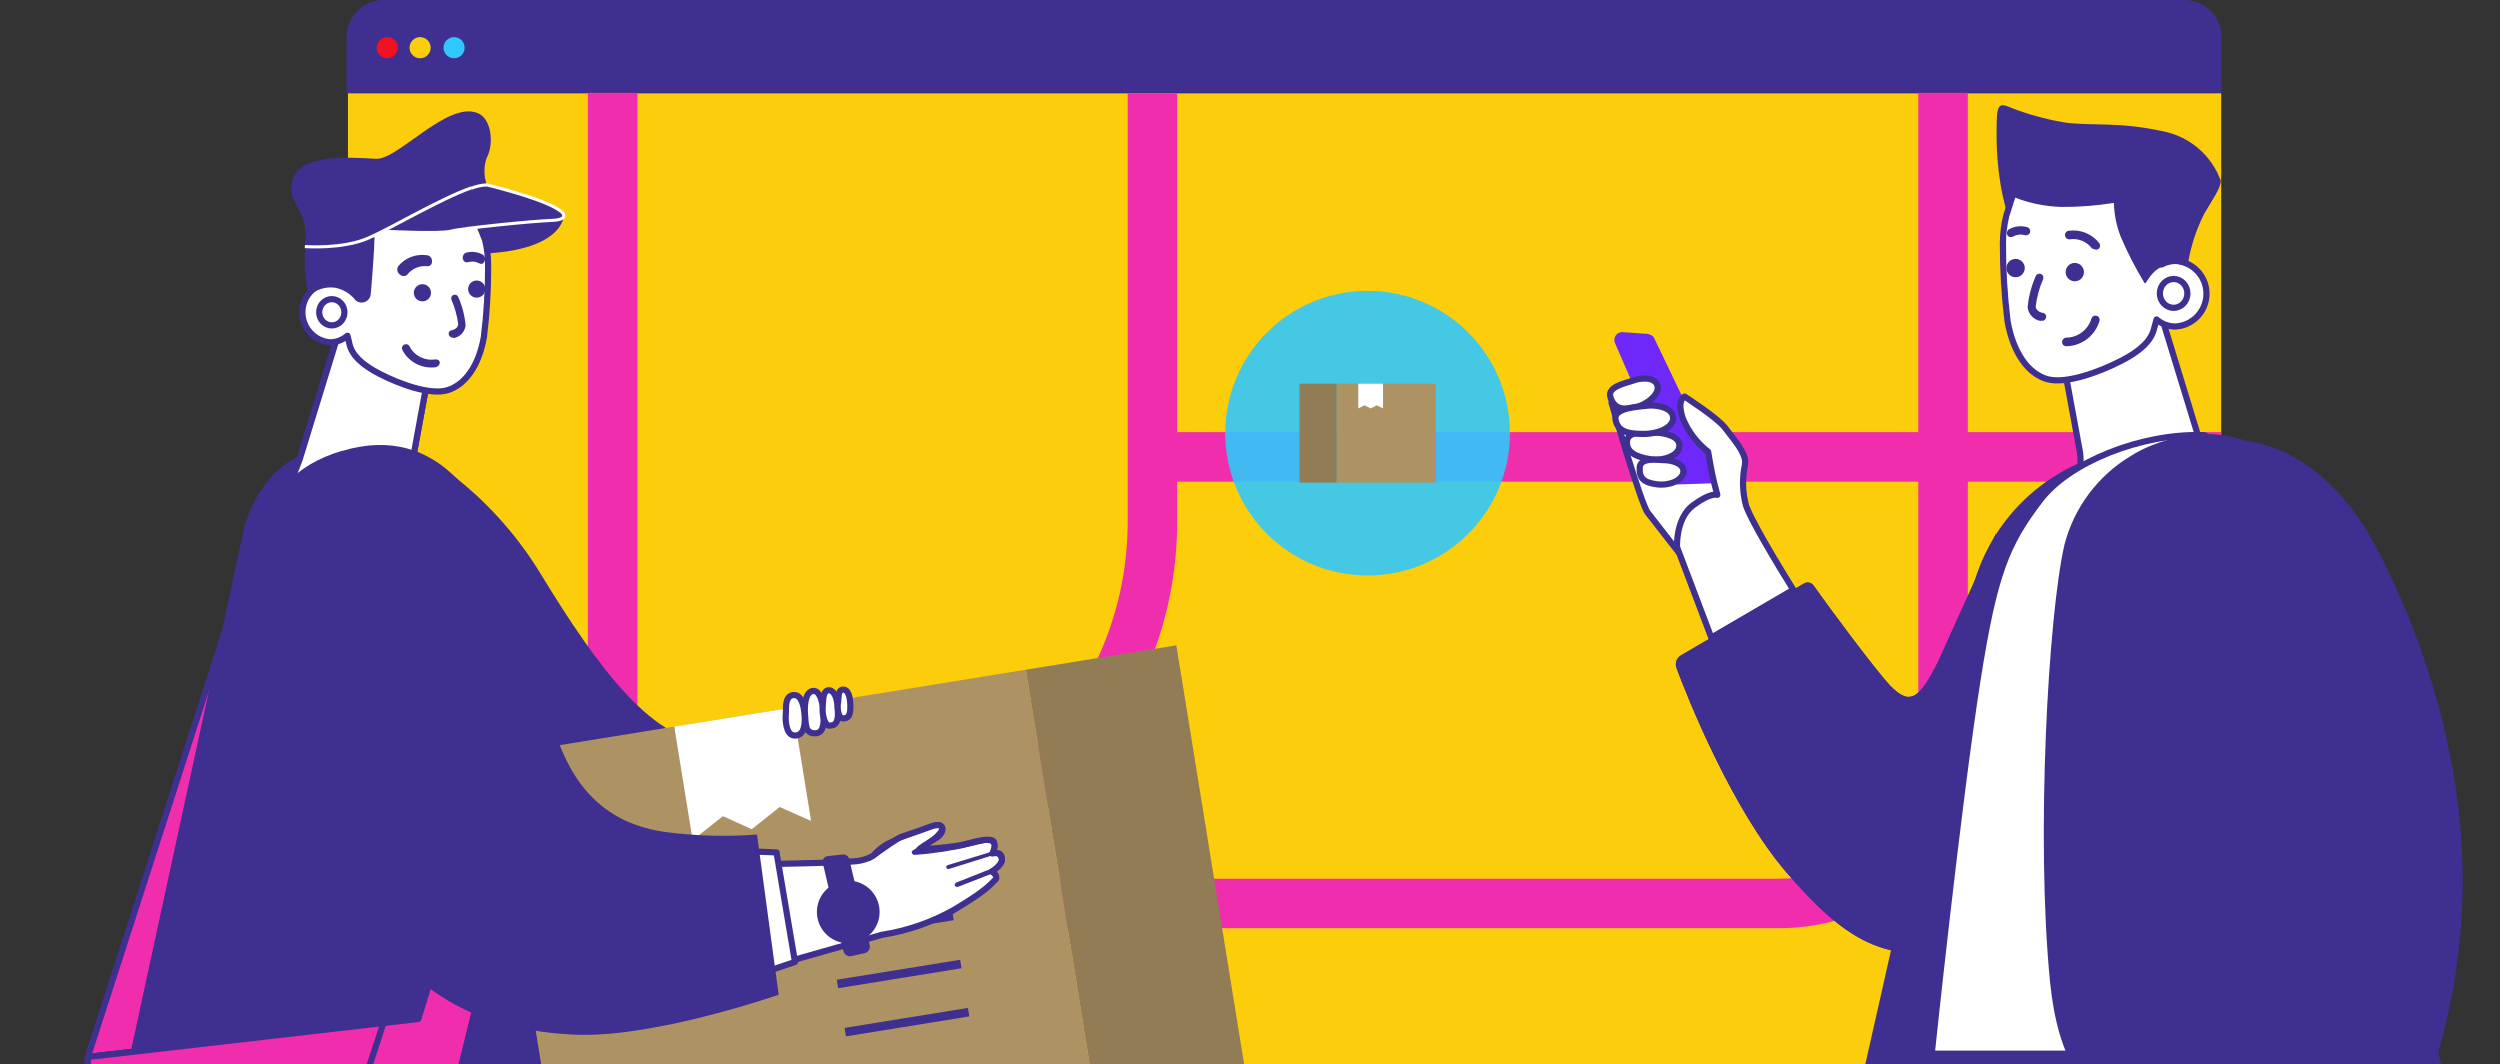
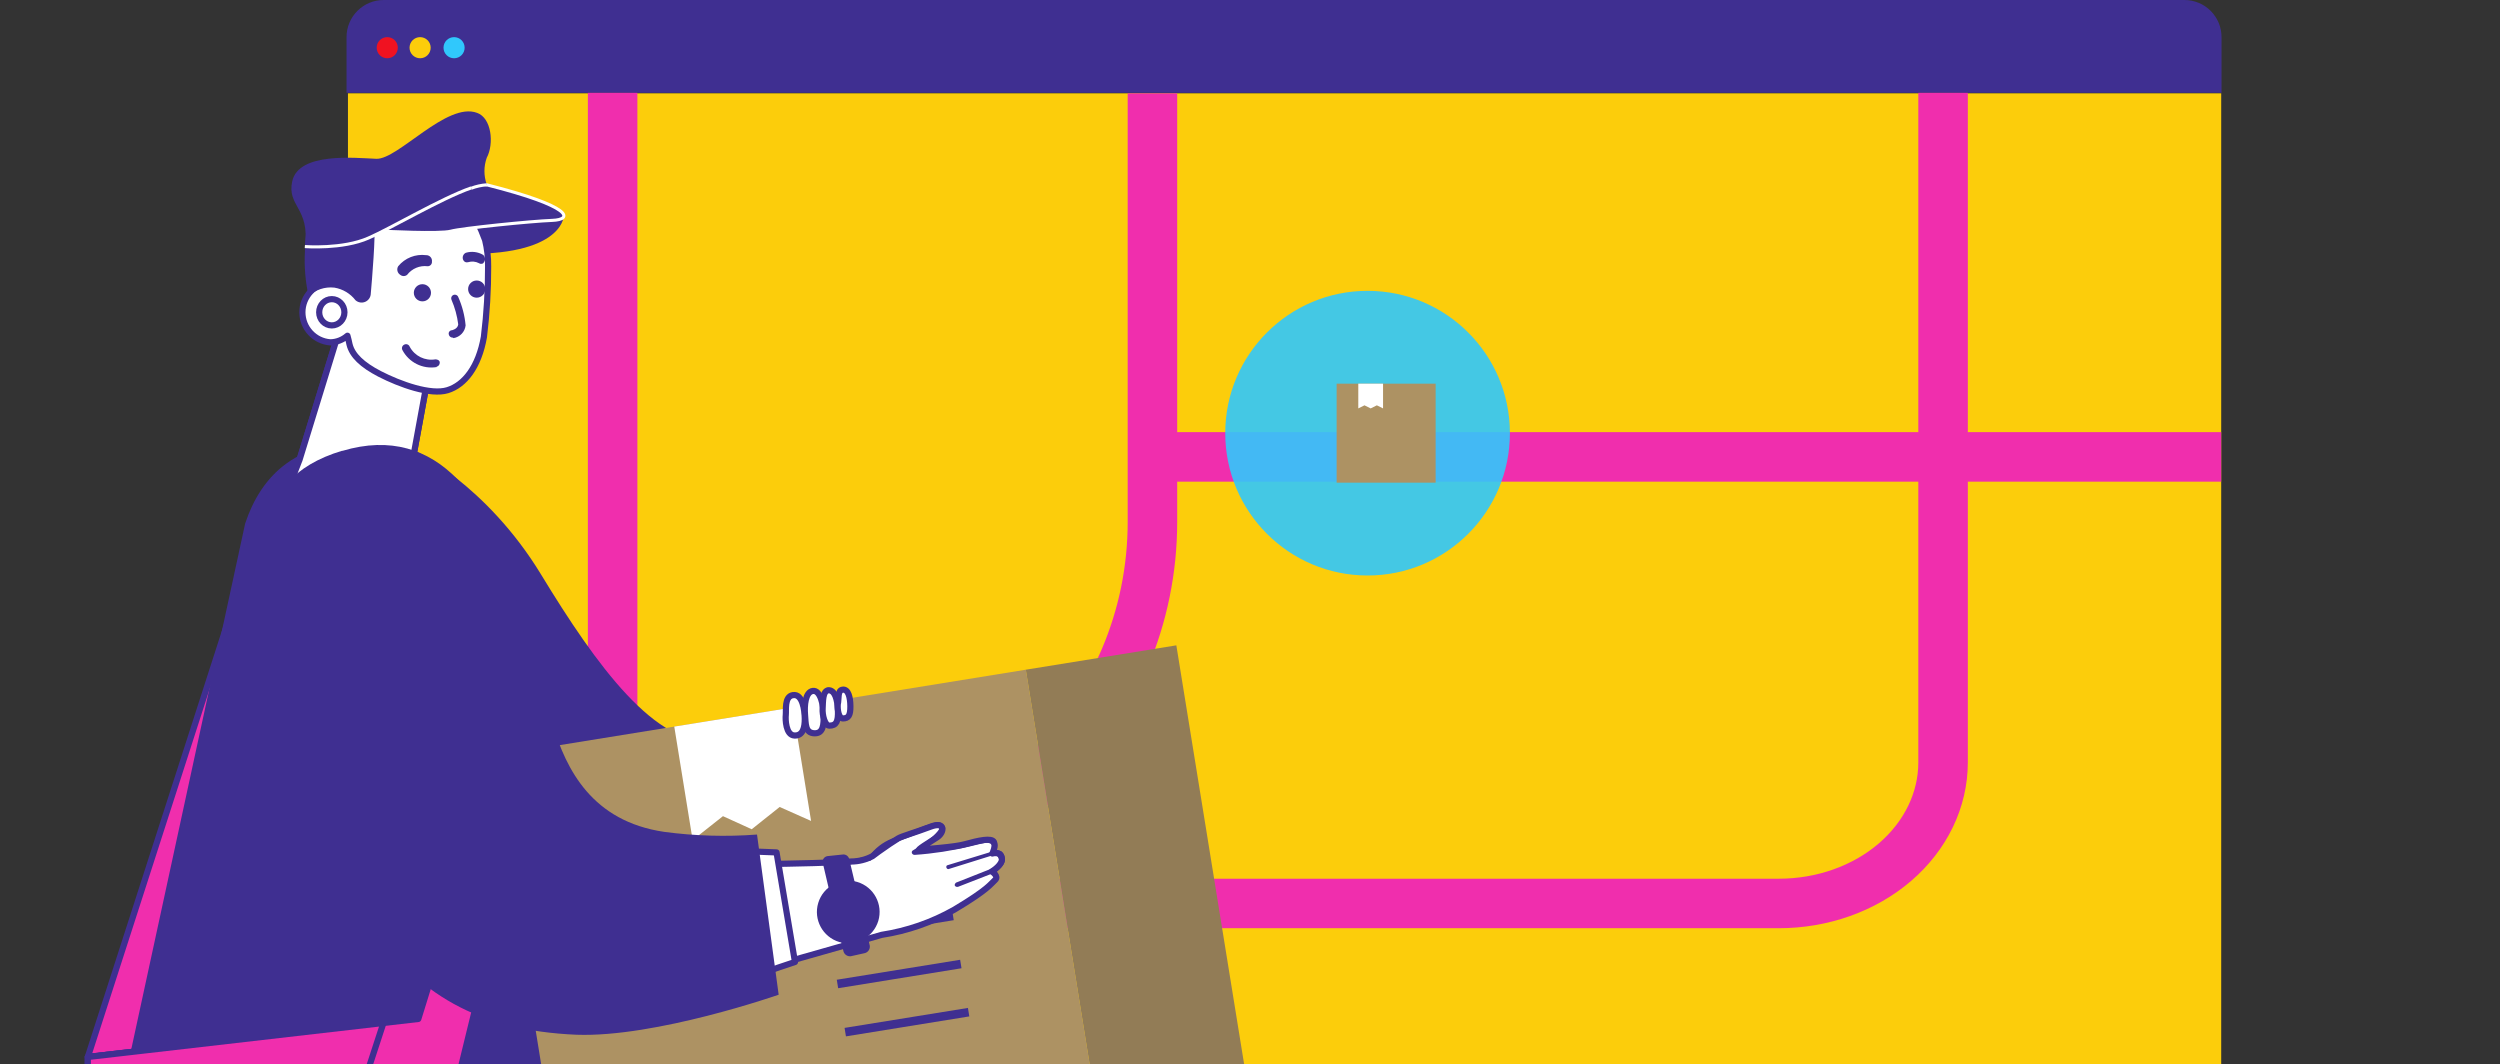
<svg xmlns="http://www.w3.org/2000/svg" width="404" height="172" viewBox="0 0 404 172" fill="none">
  <rect x="0" y="0" width="404" height="172" fill="#333333" stroke="none" />
  <g clip-path="url(#clip0_123_444)">
    <path d="M359 0H56V15H359V0Z" fill="#3F2F91" />
    <path d="M358.947 15.085H56.23V201H358.947V15.085Z" fill="#FCCD0B" />
    <path d="M314 15V123.209C314 129.255 311.203 135.054 306.225 139.328C301.246 143.603 294.494 146.003 287.455 146H125.545C118.506 146.003 111.754 143.603 106.775 139.328C101.797 135.054 99 129.255 99 123.209V15" stroke="#F02EAD" stroke-width="8" />
    <path d="M56.23 140.85H129.701C160.924 140.85 186.235 115.539 186.235 84.316V15.085" stroke="#F02EAD" stroke-width="8" />
    <path d="M358.946 73.834H186.27" stroke="#F02EAD" stroke-width="8" />
    <path d="M62.578 9.416C63.522 9.416 64.286 8.651 64.286 7.708C64.286 6.765 63.522 6 62.578 6C61.635 6 60.871 6.765 60.871 7.708C60.871 8.651 61.635 9.416 62.578 9.416Z" fill="#F01221" />
    <path d="M67.89 9.416C68.833 9.416 69.598 8.651 69.598 7.708C69.598 6.765 68.833 6 67.89 6C66.947 6 66.182 6.765 66.182 7.708C66.182 8.651 66.947 9.416 67.89 9.416Z" fill="#FCCD0B" />
    <path d="M73.379 9.416C74.322 9.416 75.086 8.651 75.086 7.708C75.086 6.765 74.322 6 73.379 6C72.435 6 71.671 6.765 71.671 7.708C71.671 8.651 72.435 9.416 73.379 9.416Z" fill="#30C8FC" />
    <circle opacity="0.9" cx="221" cy="70" r="23" fill="#30C8FC" />
    <rect x="216" y="62" width="16" height="16" fill="#AD9263" />
-     <rect width="6" height="16" transform="matrix(-1 0 0 1 216 62)" fill="#927C56" />
    <path d="M219.5 62H223.5V66L222.5 65.5L221.5 66L220.5 65.5L219.5 66V62Z" fill="white" />
  </g>
  <g clip-path="url(#clip1_123_444)">
    <path d="M124.068 116.5L126.748 130.67C127.042 131.726 126.532 132.84 125.541 133.307C119.451 136.222 113.055 138.447 106.471 139.941C92.592 143.328 84.806 141.759 78.186 137.485C71.566 133.21 59.186 95.196 59.186 95.196L66.736 72.67C66.736 72.67 78.547 78.222 87.443 92.85C96.34 107.478 106.104 121.01 115.5 119.623C121.44 118.693 121.835 116.958 124 116.5C124.999 116.292 117.075 118.554 117.38 119.623L124.068 116.5Z" fill="#3F2F91" />
    <path d="M42.711 161.676L61.448 330.042C61.55 331.069 62.459 331.823 63.488 331.735L89.581 330.513C91.218 330.427 92.516 329.099 92.565 327.46L93.592 243.576C93.925 227.823 91.718 169.143 91.454 161.69L42.711 161.676Z" fill="#3F2F91" />
    <path d="M27.639 161.676C26.709 165.937 24.863 180.676 22.018 199.496L12.65 266.115L2.143 326.211C2.047 326.775 2.181 327.353 2.515 327.818C2.849 328.282 3.355 328.593 3.92 328.681L34.453 331.915C35.56 332.038 36.597 331.356 36.924 330.291L59.574 259.87C63.488 247.268 75.077 203.577 82.141 179.566C82.572 178.178 85.639 178.803 85.722 176.152C86.236 163.466 86.055 161.856 85.972 161.676H27.639Z" fill="#3F2F91" />
    <path d="M25.904 169.462L41.379 86.41L14.19 170.808L25.904 169.462Z" fill="#F02EAD" stroke="#3F2F91" stroke-linecap="round" stroke-linejoin="round" />
    <path d="M54.814 53.448L48.416 74.266L46.542 79.124C46.542 79.124 49.318 82.608 55.744 83.981C58.809 84.714 61.965 84.999 65.112 84.828C66.736 84.662 68.693 84.315 67.666 81.331C66.809 79.023 66.491 76.549 66.736 74.1L69.026 61.609L54.814 53.434V53.448Z" fill="white" stroke="#3F2F91" stroke-linecap="round" stroke-linejoin="round" />
    <path d="M18.951 179.996L39.616 84.606C42.087 77.125 47.944 70.394 61.004 71.754C74.064 73.114 74.619 83.926 75.896 93.96C77.173 103.995 75.896 121.052 75.48 126.243C75.063 131.434 73.092 158.511 71.816 166.27C70.539 174.028 69.04 181.162 52.829 184.063C36.618 186.963 18.104 187.657 18.951 179.996Z" fill="#3F2F91" />
    <path d="M14.19 170.808L67.596 164.66L76.479 135.958L84.626 109.658L81.628 143.287L64.598 212.889C64.598 212.889 47.944 227.074 14.162 218.83L14.19 170.808Z" fill="#F02EAD" stroke="#3F2F91" stroke-linecap="round" stroke-linejoin="round" />
    <path d="M61.962 165.312L51.871 196.193L14.19 199.968V170.808L61.962 165.312Z" fill="#F02EAD" stroke="#3F2F91" stroke-linecap="round" stroke-linejoin="round" />
    <path d="M54.813 53.448L48.415 74.266L46.542 79.124C46.542 79.124 49.318 82.607 55.743 83.981C58.809 84.714 61.965 84.999 65.112 84.828C66.736 84.662 68.692 84.314 67.665 81.331C66.809 79.022 66.491 76.549 66.736 74.1L69.026 61.608L54.813 53.434V53.448Z" fill="white" stroke="#3F2F91" stroke-linecap="round" stroke-linejoin="round" />
    <path d="M72.218 32.685L91.079 35.044C91.079 35.044 90.746 41.984 72.218 40.915" fill="#3F2F91" />
    <path d="M78.394 38.792C77.647 36.736 76.68 34.767 75.507 32.921L55.494 30.284L55.41 45.787V46.134C54.785 45.789 54.084 45.608 53.37 45.606C50.83 45.798 48.866 47.916 48.866 50.464C48.866 53.012 50.83 55.129 53.37 55.322C54.393 55.307 55.377 54.928 56.146 54.253C56.271 54.697 56.382 55.155 56.479 55.641C56.909 57.431 58.533 58.958 61.337 60.415C64.654 62.122 69.595 63.899 72.329 63.052C75.063 62.206 77.353 59.305 78.2 54.447C78.664 50.662 78.891 46.852 78.88 43.039C78.897 41.608 78.734 40.181 78.394 38.792Z" fill="white" stroke="#3F2F91" stroke-linecap="round" stroke-linejoin="round" />
    <path d="M53.62 52.587C52.493 52.587 51.58 51.637 51.58 50.464C51.58 49.291 52.493 48.34 53.62 48.34C54.747 48.34 55.66 49.291 55.66 50.464C55.66 51.637 54.747 52.587 53.62 52.587Z" fill="white" stroke="#3F2F91" stroke-linecap="round" stroke-linejoin="round" />
    <path d="M64.681 44.413C65.004 44.678 65.469 44.678 65.792 44.413C66.574 43.395 67.835 42.867 69.109 43.025C69.306 43.026 69.494 42.943 69.626 42.798C69.758 42.652 69.823 42.457 69.803 42.261C69.836 41.995 69.75 41.728 69.568 41.53C69.387 41.332 69.127 41.224 68.859 41.234C67.147 41.012 65.442 41.689 64.349 43.025C64.059 43.5 64.208 44.12 64.681 44.413ZM78.144 42.456C78.311 42.279 78.396 42.041 78.38 41.799C78.365 41.557 78.249 41.332 78.061 41.179C77.22 40.693 76.217 40.573 75.285 40.846C75.068 40.945 74.9 41.128 74.822 41.354C74.743 41.579 74.76 41.827 74.869 42.039C75.006 42.324 75.33 42.466 75.632 42.373C76.227 42.19 76.871 42.249 77.422 42.539C77.516 42.615 77.636 42.65 77.755 42.636C77.978 42.636 78.144 42.539 78.144 42.456Z" fill="#3F2F91" />
    <path d="M68.262 48.701C67.496 48.701 66.874 48.08 66.874 47.313C66.874 46.547 67.496 45.925 68.262 45.925C69.029 45.925 69.65 46.547 69.65 47.313C69.65 48.08 69.029 48.701 68.262 48.701Z" fill="#3F2F91" />
    <path d="M77.034 48.105C76.267 48.105 75.646 47.483 75.646 46.717C75.646 45.95 76.267 45.329 77.034 45.329C77.8 45.329 78.422 45.95 78.422 46.717C78.422 47.483 77.8 48.105 77.034 48.105Z" fill="#3F2F91" />
    <path d="M70.566 59.319C68.31 59.691 66.07 58.571 65.015 56.543C64.941 56.385 64.934 56.204 64.997 56.042C65.06 55.879 65.187 55.749 65.348 55.682C65.507 55.605 65.691 55.598 65.855 55.665C66.019 55.731 66.147 55.863 66.208 56.029C67.01 57.537 68.689 58.36 70.372 58.07C70.719 58.07 71.066 58.25 71.066 58.583C71.066 58.916 70.885 59.18 70.552 59.263L70.566 59.319Z" fill="#3F2F91" />
    <path d="M54.633 29.007C50.636 31.394 49.359 35.558 49.276 40.582C49.141 43.027 49.342 45.478 49.873 47.869C50.988 46.815 52.512 46.307 54.036 46.481C55.392 46.704 56.612 47.433 57.451 48.521C57.886 48.907 58.507 49.003 59.038 48.767C59.57 48.531 59.915 48.006 59.921 47.425C60.088 45.634 60.768 37.334 60.435 36.821C60.102 36.307 57.534 32.99 57.881 32.824C58.228 32.657 60.768 35.211 61.281 35.6C61.795 35.988 77.034 35.6 77.034 35.6C77.386 36.262 77.701 36.943 77.978 37.64C78.282 38.508 78.537 39.393 78.741 40.291C79.934 38.5 78.394 32.796 76.27 30.922C73.099 28.511 69.26 27.139 65.278 26.995C61.115 26.911 57.451 27.425 54.633 29.132V29.007Z" fill="#3F2F91" />
    <path d="M73.12 54.558C72.825 54.55 72.576 54.335 72.523 54.044C72.481 53.884 72.514 53.712 72.614 53.579C72.715 53.447 72.87 53.367 73.037 53.364C73.037 53.364 73.967 53.184 74.05 52.421C73.876 51.043 73.506 49.697 72.953 48.423C72.877 48.228 72.91 48.006 73.041 47.841C73.172 47.677 73.381 47.595 73.589 47.626C73.797 47.657 73.973 47.797 74.05 47.993C74.697 49.449 75.1 51.001 75.243 52.587C75.126 53.633 74.326 54.473 73.287 54.641C73.203 54.558 73.203 54.558 73.12 54.558Z" fill="#3F2F91" />
    <path d="M61.961 37.362C61.961 37.362 71.052 37.848 72.856 37.362C74.66 36.876 85.847 35.738 89.247 35.613C92.648 35.488 92.647 33.407 78.658 29.867C64.668 26.328 61.156 36.46 61.961 37.362Z" fill="#3F2F91" stroke="white" stroke-width="0.5" />
    <path d="M49.262 39.846C49.262 39.846 55.383 40.318 59.56 38.459C63.738 36.599 75.035 29.812 78.658 29.812C78.161 28.416 78.161 26.892 78.658 25.496C79.865 23.247 79.449 19.056 77.089 18.237C72.218 16.405 64.307 25.801 60.823 25.662C57.34 25.523 48.332 24.566 47.236 29.243C46.306 33.365 50.15 33.601 49.262 39.846Z" fill="#3F2F91" />
    <path d="M76.145 30.423C76.95 30.112 77.797 29.925 78.657 29.867" stroke="white" stroke-width="0.5" />
    <path d="M49.262 39.846C49.262 39.846 55.383 40.318 59.56 38.459C63.016 36.973 71.316 32.046 76.146 30.367" stroke="white" stroke-width="0.5" />
    <path d="M165.765 108.224L190.097 104.286L202 177.832L177.668 181.77L165.765 108.224Z" fill="#927C56" />
    <path d="M79.396 122.202L165.779 108.222L177.681 181.767L91.298 195.747L79.396 122.202Z" fill="#AD9263" />
    <path d="M108.962 117.417L111.931 135.763L116.83 131.891L121.474 134.007L125.995 130.407L131.071 132.665L128.102 114.32L108.962 117.417Z" fill="white" />
    <path d="M133.967 150.558L153.901 147.332L154.123 148.702L134.188 151.928L133.967 150.558Z" fill="#3F2F91" />
    <path d="M135.224 158.326L155.158 155.1L155.38 156.47L135.445 159.696L135.224 158.326Z" fill="#3F2F91" />
    <path d="M136.483 166.108L156.418 162.882L156.639 164.252L136.705 167.478L136.483 166.108Z" fill="#3F2F91" />
    <path d="M128.109 112.336C126.721 112.586 127.068 114.793 126.984 115.528C126.901 116.264 126.984 118.79 128.372 118.859C129.76 118.929 130.065 117.541 130.052 116.153C130.038 114.765 129.691 112.073 128.15 112.336H128.109Z" fill="white" stroke="#3F2F91" stroke-linecap="round" stroke-linejoin="round" />
    <path d="M131.356 111.656C130.135 111.823 129.968 114.03 130.093 115.501C130.218 116.972 130.093 118.429 131.578 118.499C133.063 118.568 133.119 117.111 133.105 115.556C133.091 114.002 132.577 111.476 131.356 111.656Z" fill="white" stroke="#3F2F91" stroke-linecap="round" stroke-linejoin="round" />
    <path d="M133.882 111.545C132.91 111.642 133.007 113.433 132.938 114.487C132.869 115.542 133.285 117.263 134.021 117.263C135.159 117.263 135.478 116.597 135.409 114.793C135.339 112.988 134.895 111.462 133.826 111.545H133.882Z" fill="white" stroke="#3F2F91" stroke-linecap="round" stroke-linejoin="round" />
    <path d="M135.381 113.821C135.311 114.793 135.561 116.097 136.214 116.097C137.116 116.097 137.435 115.598 137.421 114.126C137.407 112.655 137.074 111.351 136.186 111.448C135.298 111.545 135.603 112.919 135.381 113.821Z" fill="white" stroke="#3F2F91" stroke-linecap="round" stroke-linejoin="round" />
    <path d="M58.811 120.552C60.792 129.832 63.94 138.823 68.179 147.311C74.647 159.497 77.034 160.51 82.405 162.578C88.623 164.868 96.104 163.674 107.776 160.704C119.448 157.734 142.473 151.072 142.473 151.072C146.607 150.438 150.591 149.056 154.229 146.992C159.78 143.675 160.099 142.828 160.793 142.217C161.487 141.607 160.28 140.83 160.28 140.83C160.28 140.83 162.154 139.719 161.89 138.623C161.626 137.526 160.363 137.929 160.363 137.929C160.363 137.929 160.96 136.749 160.613 136.055C160.266 135.361 158.143 135.805 156.019 136.402C154.312 136.916 149.551 137.166 148.691 137.346C147.83 137.526 150.315 136.055 151.467 135.292C152.619 134.529 152.855 132.655 150.356 133.599C147.858 134.542 145.749 135.125 145.166 135.472C144.583 135.819 143.028 136.86 142.015 137.596L140.988 138.359C139.937 138.918 138.765 139.213 137.574 139.22C133.063 139.553 111.69 139.983 103.348 139.386C98.637 138.875 94.482 136.07 92.245 131.892C90.372 127.88 83.307 104.55 83.307 104.55L58.866 120.566L58.811 120.552Z" fill="white" stroke="#3F2F91" stroke-linecap="round" stroke-linejoin="round" />
    <path d="M119.101 137.499L125.485 137.749L128.469 155.458L120.544 158.109L119.101 137.499Z" fill="white" stroke="#3F2F91" stroke-linecap="round" stroke-linejoin="round" />
    <path d="M55.313 72.864C70.983 68.173 79.754 81.455 83.502 97.472C85.101 104.094 87.037 110.63 89.303 117.055C91.51 124.383 95.687 132.724 107.346 134.431C112.314 135.096 117.337 135.24 122.335 134.862L125.832 160.746C125.832 160.746 105.986 167.685 93.134 167.213C77.284 166.533 67.416 160.662 59.325 148.99C52.593 139.275 49.873 128.172 45.099 110.129C40.324 92.087 39.478 77.514 55.313 72.837V72.864Z" fill="#3F2F91" />
    <path d="M162.361 138.609C162.347 138.209 162.159 137.834 161.848 137.582C161.613 137.448 161.353 137.363 161.085 137.332C161.157 137.051 161.185 136.761 161.168 136.472C161.118 136.065 160.861 135.712 160.488 135.542C159.641 135.112 159.211 135.459 156.74 135.958L149.329 137.152C151.286 135.875 152.563 134.681 152.743 133.918C152.757 133.729 152.692 133.543 152.563 133.404C152.313 133.071 151.98 132.641 150.786 132.988C149.593 133.335 146.442 134.598 144.055 135.542C142.633 136.128 141.396 137.087 140.474 138.318L136.477 139.164C136.382 139.18 136.297 139.236 136.247 139.319C136.196 139.402 136.184 139.502 136.213 139.594C136.227 139.732 136.339 139.838 136.477 139.844H136.56L140.641 139.081C140.738 139.081 140.738 138.998 140.821 138.914C141.684 137.787 142.828 136.906 144.138 136.361L150.786 133.807C151.466 133.64 151.716 133.807 151.8 133.89C151.716 134.223 150.606 135.597 147.455 137.471C147.34 137.577 147.307 137.745 147.372 137.887C147.453 138.051 147.62 138.154 147.802 138.151C150.843 137.944 153.861 137.48 156.824 136.763C159.294 136.166 159.461 136.069 160.058 136.333C160.205 136.448 160.323 136.595 160.404 136.763C160.454 137.112 160.323 137.462 160.058 137.693L153.118 139.817C152.951 139.817 152.868 140.08 152.951 140.247C153.035 140.413 153.215 140.51 153.382 140.413L160.446 138.207C160.613 138.123 161.126 138.04 161.39 138.72C161.654 139.4 161.043 139.997 160.113 140.413L154.492 142.634C154.312 142.8 154.228 142.967 154.312 143.147C154.378 143.231 154.471 143.29 154.575 143.314H154.811L160.515 141.093C161.029 140.76 162.556 139.997 162.389 138.637L162.361 138.609Z" fill="#3F2F91" />
    <path d="M132.98 139.539L136.311 153.765C136.468 154.271 136.964 154.592 137.49 154.528L139.794 154.015C140.306 153.857 140.629 153.352 140.558 152.821L137.241 138.859C137.142 138.343 136.647 138.002 136.13 138.095L133.743 138.345C133.471 138.377 133.227 138.53 133.079 138.761C132.931 138.993 132.895 139.278 132.98 139.539Z" fill="#3F2F91" />
    <path d="M141.932 148.824C142.732 146.144 141.211 143.323 138.532 142.521C135.853 141.718 133.031 143.238 132.226 145.916C131.422 148.594 132.94 151.418 135.617 152.224C138.298 153.008 141.111 151.493 141.932 148.824Z" fill="#3F2F91" />
  </g>
  <g clip-path="url(#clip2_123_444)">
    <path d="M282.725 282.318C285.038 266.983 291.83 237.723 297.021 215.7C299.913 203.346 305.756 181.589 309.286 168.598H364.292L355.275 237.441L342.729 284.899C341.068 289.63 337.256 294.746 337.909 306.536C338.561 318.327 335.388 335.337 331.22 343.983C327.053 352.63 321.744 354.113 312.534 353.178C303.324 352.244 290.614 349.085 286.432 348.166C282.25 347.246 277.697 342.678 276.407 332.742C275.117 322.805 280.396 297.623 282.725 282.318Z" fill="#3F2F91" />
    <path d="M378.96 168.687L380.443 207.617C380.814 223.322 382.297 237.619 383.602 248.964C385.737 268.748 399.011 295.414 400.686 321.634C401.339 332.015 399.945 337.058 397.246 340.217C393.538 344.666 370.862 353.312 359.532 351.28C345.977 348.759 342.254 330.369 334.824 309.651C326.549 286.515 322.559 261.259 319.593 242.113C317.176 226.318 313.824 177.926 313.172 168.82H378.96V168.717V168.687Z" fill="#3F2F91" />
    <path d="M367.911 168.687L373.013 236.789C374.14 244.693 377.936 262.342 381.911 281.013L388.688 312.869C392.871 333.217 389.252 344.651 389.059 345.111L387.013 345.941C387.013 345.852 391.462 333.128 387.383 313.151L380.606 281.295L371.708 236.981C370.224 226.2 367.258 179.469 366.591 168.687H367.911Z" fill="#F02EAD" />
    <path d="M322.574 86.199L313.29 106.725C309.939 113.606 308.367 113.784 305.386 110.729C302.879 108.03 295.167 97.619 293.032 94.564C292.672 94.121 292.046 94.002 291.549 94.282L271.661 105.894C270.949 106.305 270.636 107.169 270.92 107.941C272.773 112.953 279.936 130.794 288.716 141.013C298.653 152.536 304.689 155.309 316.301 153.737C331.917 151.513 322.53 86.199 322.53 86.199H322.574Z" fill="#3F2F91" />
    <path d="M341.987 72.911C329.838 75.465 320.452 85.132 318.258 97.352L300.462 176.309C299.246 179.468 301.381 181.886 306.305 179.276C311.229 176.665 311.703 173.136 312.905 166.358C314.106 159.581 342.076 72.926 342.076 72.926L341.987 72.911Z" fill="#3F2F91" />
    <path d="M341.246 170.273H312.163C312.163 170.273 316.345 130.32 319.578 109.794C322.263 92.799 324.22 87.964 329.693 80.816C334.35 74.676 346.006 70.034 355.898 70.316C365.79 70.597 341.216 170.273 341.216 170.273H341.246Z" fill="white" stroke="#3F2F91" stroke-linecap="round" stroke-linejoin="round" />
    <path d="M373.354 88.053L395.095 174.366C397.231 181.782 393.894 181.975 387.68 181.886C383.038 181.886 350.989 180.773 344.019 179.186C337.049 177.6 332.6 171.578 331.295 158.75C328.966 135.436 331.013 99.294 333.608 88.053C335.161 82.018 339.036 76.842 344.39 73.653C348.009 71.339 355.631 68.729 362.513 71.146C368.905 72.733 370.047 75.417 373.354 88.053Z" fill="#3F2F91" />
    <path d="M373.767 209.246L348.243 197.018C347.618 196.715 347.335 195.98 347.594 195.337C348.373 193.236 350.219 188.341 352.839 182.259C357.155 172.222 361.161 157.886 357.705 144.077C351.388 119.057 345.966 110.389 342.321 101.491C337.006 88.181 343.302 76.698 353.783 72.427C364.265 68.157 376.556 74.265 383.968 88.368C391.38 102.471 399.364 124.551 397.776 148.634C396.227 172.238 386.689 191.255 375.611 208.744C375.231 209.38 374.419 209.607 373.764 209.261L373.767 209.246Z" fill="#3F2F91" />
    <path d="M272.684 91.034L270.549 88.335L266.277 82.848C265.165 81.454 260.419 65.051 260.419 65.051L268.977 63.939L276.688 72.57L278.631 81.023L272.699 90.975L272.684 91.034Z" fill="white" stroke="#3F2F91" stroke-linecap="round" stroke-linejoin="round" />
    <path d="M266.277 53.958L262.184 53.676C261.751 53.66 261.34 53.868 261.096 54.226C260.852 54.585 260.809 55.044 260.983 55.441L270.919 78.295L278.542 78.028L267.301 54.61C267.212 54.328 266.737 54.062 266.277 53.958Z" fill="#6E28FA" />
    <path fill-rule="evenodd" clip-rule="evenodd" d="M289.795 95.306L276.549 103.04L271.008 88.424C271.008 88.424 270.741 83.782 273.618 81.646C276.496 79.511 277.519 79.97 277.519 79.97L277.059 78.206C276.585 76.441 276.036 73 276.036 73C274.226 71.592 272.815 69.737 271.943 67.617C270.919 64.547 272.224 64.087 272.224 64.087C272.224 64.087 277.623 67.542 278.824 69.203C279.054 69.521 279.325 69.866 279.61 70.23C280.817 71.768 282.283 73.636 281.983 75.136C281.546 77.192 281.577 79.321 282.072 81.364C282.486 83.358 287.41 91.46 289.795 95.306Z" fill="white" />
    <path d="M289.795 95.306L290.22 95.043C290.291 95.157 290.313 95.296 290.28 95.427C290.248 95.558 290.164 95.67 290.047 95.738L289.795 95.306ZM276.549 103.04L276.801 103.472C276.674 103.546 276.521 103.561 276.382 103.512C276.244 103.463 276.134 103.355 276.082 103.217L276.549 103.04ZM271.008 88.424L270.541 88.601C270.523 88.553 270.512 88.503 270.509 88.453L271.008 88.424ZM273.618 81.646L273.917 82.048L273.917 82.048L273.618 81.646ZM277.519 79.97L278.003 79.844C278.051 80.031 277.989 80.228 277.842 80.352C277.695 80.476 277.49 80.505 277.314 80.426L277.519 79.97ZM277.059 78.206L277.542 78.076L277.543 78.079L277.059 78.206ZM276.036 73L276.343 72.605C276.443 72.683 276.51 72.796 276.53 72.921L276.036 73ZM271.943 67.617L271.48 67.807C271.476 67.796 271.472 67.785 271.468 67.775L271.943 67.617ZM272.224 64.087L272.058 63.615C272.204 63.564 272.364 63.583 272.494 63.666L272.224 64.087ZM278.824 69.203L278.419 69.496L278.419 69.496L278.824 69.203ZM279.61 70.23L280.003 69.921L280.003 69.921L279.61 70.23ZM281.983 75.136L282.473 75.234L282.472 75.239L281.983 75.136ZM282.072 81.364L282.558 81.247C282.559 81.252 282.56 81.257 282.561 81.263L282.072 81.364ZM290.047 95.738L276.801 103.472L276.297 102.608L289.543 94.874L290.047 95.738ZM271.476 88.246L277.017 102.863L276.082 103.217L270.541 88.601L271.476 88.246ZM273.917 82.048C272.623 83.008 272.007 84.558 271.724 85.936C271.584 86.618 271.53 87.237 271.511 87.686C271.502 87.91 271.501 88.091 271.502 88.214C271.503 88.275 271.505 88.322 271.506 88.353C271.506 88.368 271.507 88.38 271.507 88.387C271.507 88.39 271.507 88.393 271.507 88.394C271.507 88.395 271.508 88.395 271.508 88.395C271.508 88.395 271.508 88.395 271.508 88.395C271.508 88.395 271.508 88.395 271.508 88.395C271.508 88.395 271.507 88.395 271.008 88.424C270.509 88.453 270.509 88.452 270.509 88.452C270.509 88.452 270.509 88.452 270.509 88.452C270.509 88.451 270.509 88.451 270.509 88.45C270.509 88.449 270.509 88.448 270.509 88.447C270.509 88.443 270.508 88.439 270.508 88.434C270.508 88.423 270.507 88.408 270.506 88.389C270.505 88.351 270.503 88.296 270.503 88.227C270.501 88.087 270.502 87.888 270.512 87.644C270.533 87.156 270.592 86.481 270.745 85.735C271.048 84.258 271.737 82.42 273.32 81.245L273.917 82.048ZM277.519 79.97C277.314 80.426 277.315 80.427 277.315 80.427C277.315 80.427 277.316 80.427 277.316 80.427C277.317 80.428 277.318 80.428 277.319 80.429C277.32 80.429 277.322 80.43 277.323 80.43C277.326 80.432 277.329 80.433 277.331 80.434C277.336 80.436 277.34 80.437 277.343 80.438C277.349 80.44 277.35 80.44 277.348 80.44C277.343 80.439 277.321 80.434 277.28 80.431C277.196 80.425 277.031 80.428 276.768 80.493C276.237 80.624 275.322 81.004 273.917 82.048L273.32 81.245C274.792 80.153 275.827 79.695 276.528 79.522C276.88 79.435 277.15 79.419 277.349 79.433C277.448 79.44 277.528 79.454 277.591 79.47C277.622 79.478 277.648 79.486 277.671 79.493C277.682 79.497 277.692 79.501 277.701 79.504C277.705 79.506 277.709 79.508 277.713 79.51C277.715 79.51 277.717 79.511 277.719 79.512C277.72 79.512 277.72 79.513 277.721 79.513C277.722 79.513 277.722 79.514 277.723 79.514C277.723 79.514 277.724 79.514 277.519 79.97ZM277.543 78.079L278.003 79.844L277.035 80.096L276.575 78.332L277.543 78.079ZM276.036 73C276.53 72.921 276.53 72.921 276.53 72.921C276.53 72.921 276.53 72.921 276.53 72.921C276.53 72.921 276.53 72.922 276.53 72.922C276.53 72.922 276.53 72.923 276.53 72.924C276.53 72.925 276.531 72.928 276.531 72.931C276.532 72.937 276.534 72.947 276.536 72.96C276.54 72.985 276.546 73.022 276.554 73.071C276.57 73.168 276.593 73.308 276.622 73.482C276.681 73.831 276.764 74.314 276.861 74.852C277.058 75.932 277.311 77.215 277.542 78.076L276.576 78.335C276.333 77.431 276.074 76.111 275.878 75.03C275.779 74.487 275.695 74 275.636 73.648C275.606 73.472 275.583 73.33 275.567 73.232C275.559 73.183 275.553 73.145 275.549 73.119C275.546 73.106 275.545 73.096 275.544 73.089C275.543 73.086 275.543 73.083 275.543 73.082C275.542 73.081 275.542 73.08 275.542 73.079C275.542 73.079 275.542 73.079 275.542 73.079C275.542 73.079 275.542 73.079 275.542 73.079C275.542 73.079 275.542 73.079 276.036 73ZM272.405 67.426C273.244 69.466 274.602 71.251 276.343 72.605L275.729 73.395C273.85 71.934 272.386 70.007 271.48 67.807L272.405 67.426ZM272.224 64.087C272.391 64.558 272.391 64.558 272.392 64.558C272.392 64.558 272.392 64.558 272.393 64.558C272.393 64.558 272.394 64.557 272.395 64.557C272.396 64.556 272.397 64.556 272.398 64.556C272.401 64.555 272.403 64.554 272.404 64.553C272.408 64.552 272.411 64.551 272.412 64.55C272.415 64.549 272.415 64.549 272.412 64.55C272.405 64.554 272.387 64.565 272.362 64.587C272.314 64.627 272.232 64.715 272.164 64.885C272.027 65.231 271.924 65.981 272.417 67.458L271.468 67.775C270.938 66.183 270.976 65.168 271.235 64.516C271.366 64.188 271.546 63.968 271.711 63.827C271.793 63.757 271.868 63.708 271.929 63.675C271.959 63.658 271.986 63.645 272.008 63.636C272.019 63.631 272.028 63.627 272.037 63.623C272.041 63.622 272.045 63.62 272.049 63.619C272.05 63.618 272.052 63.617 272.054 63.617C272.055 63.617 272.055 63.616 272.056 63.616C272.056 63.616 272.057 63.616 272.057 63.616C272.058 63.615 272.058 63.615 272.224 64.087ZM278.419 69.496C278.159 69.137 277.641 68.645 276.968 68.089C276.305 67.542 275.528 66.962 274.783 66.429C274.039 65.897 273.331 65.417 272.809 65.069C272.549 64.895 272.334 64.754 272.186 64.657C272.111 64.609 272.053 64.572 272.014 64.546C271.995 64.534 271.98 64.524 271.97 64.517C271.965 64.514 271.961 64.512 271.958 64.51C271.957 64.51 271.956 64.509 271.956 64.508C271.955 64.508 271.955 64.508 271.955 64.508C271.955 64.508 271.955 64.508 271.955 64.508C271.955 64.508 271.955 64.508 272.224 64.087C272.494 63.666 272.494 63.666 272.494 63.666C272.494 63.666 272.494 63.666 272.494 63.666C272.495 63.666 272.495 63.666 272.495 63.666C272.496 63.667 272.497 63.668 272.498 63.669C272.501 63.67 272.505 63.673 272.51 63.676C272.521 63.683 272.536 63.693 272.557 63.706C272.597 63.732 272.656 63.77 272.732 63.82C272.883 63.918 273.1 64.061 273.364 64.237C273.892 64.589 274.609 65.076 275.364 65.615C276.119 66.155 276.917 66.75 277.604 67.318C278.281 67.877 278.888 68.439 279.229 68.91L278.419 69.496ZM279.217 70.539C278.933 70.177 278.655 69.824 278.419 69.496L279.229 68.91C279.452 69.219 279.716 69.556 280.003 69.921L279.217 70.539ZM281.493 75.038C281.606 74.472 281.392 73.766 280.927 72.944C280.469 72.136 279.825 71.314 279.217 70.539L280.003 69.921C280.602 70.684 281.295 71.566 281.797 72.451C282.29 73.322 282.66 74.3 282.473 75.234L281.493 75.038ZM281.586 81.482C281.073 79.366 281.042 77.162 281.494 75.032L282.472 75.239C282.051 77.223 282.08 79.276 282.558 81.247L281.586 81.482ZM289.37 95.57C288.176 93.645 286.346 90.652 284.761 87.889C283.968 86.508 283.235 85.18 282.672 84.069C282.12 82.979 281.702 82.04 281.582 81.466L282.561 81.263C282.649 81.685 283.002 82.507 283.564 83.617C284.116 84.706 284.84 86.017 285.628 87.392C287.205 90.14 289.028 93.121 290.22 95.043L289.37 95.57Z" fill="#3F2F91" />
    <path d="M267.849 62.322C267.39 60.75 264.883 61.121 263.949 61.492C263.015 61.862 259.678 62.411 260.241 64.176C260.805 65.941 262.006 66.312 264.142 65.852C266.277 65.392 268.22 63.627 267.849 62.322Z" fill="white" stroke="#3F2F91" stroke-linecap="round" stroke-linejoin="round" />
    <path d="M271.379 72.17C271.572 70.494 269.066 70.034 268.042 69.945C267.019 69.856 263.119 69.382 262.926 71.235C262.733 73.089 264.409 73.846 266.648 74.201C268.888 74.557 271.29 73.564 271.379 72.17Z" fill="white" stroke="#3F2F91" stroke-linecap="round" stroke-linejoin="round" />
    <path d="M272.032 76.322C272.224 74.839 269.985 74.365 268.977 74.365C267.968 74.365 265.061 73.816 264.972 75.581C264.883 77.346 265.714 77.998 267.76 78.265C269.807 78.532 271.854 77.627 272.032 76.322Z" fill="white" stroke="#3F2F91" stroke-linecap="round" stroke-linejoin="round" />
    <path d="M270.371 67.335C270.089 65.674 267.301 65.392 266.085 65.57C264.869 65.748 260.701 65.852 261.072 67.809C261.443 69.767 263.03 70.123 265.625 70.123C268.22 70.123 270.638 68.907 270.371 67.335Z" fill="white" stroke="#3F2F91" stroke-linecap="round" stroke-linejoin="round" />
    <path d="M349.15 50.621L356.106 73.356L358.153 78.665C358.153 78.665 355.186 82.462 348.127 83.96C344.784 84.761 341.342 85.07 337.909 84.879C336.144 84.701 333.994 84.331 335.121 81.068C336.053 78.549 336.403 75.852 336.144 73.178L333.623 59.519L349.15 50.621Z" fill="white" stroke="#3F2F91" stroke-linecap="round" stroke-linejoin="round" />
    <path d="M322.574 86.199L313.29 106.725C309.939 113.606 308.367 113.784 305.386 110.729C302.879 108.03 295.167 97.619 293.032 94.564C292.672 94.121 292.046 94.002 291.549 94.282L271.661 105.894C270.949 106.305 270.636 107.169 270.92 107.941C272.773 112.953 279.937 130.795 288.716 141.013C298.653 152.536 304.689 155.309 316.301 153.737C331.917 151.513 322.53 86.199 322.53 86.199H322.574Z" fill="#3F2F91" />
    <path d="M341.246 170.273H312.163C312.163 170.273 316.345 130.32 319.578 109.794C322.263 92.799 324.22 87.964 329.693 80.816C334.35 74.676 346.006 70.034 355.898 70.316C365.79 70.597 341.216 170.273 341.216 170.273H341.246Z" fill="white" stroke="#3F2F91" stroke-linecap="round" stroke-linejoin="round" />
    <path d="M373.354 88.053L381 169C383.135 176.415 378.349 181.975 372.135 181.886C367.493 181.886 350.989 180.773 344.019 179.186C337.049 177.6 332.6 171.578 331.295 158.75C328.966 135.436 331.013 99.294 333.608 88.053C335.161 82.018 339.036 76.842 344.39 73.653C348.009 71.339 355.631 68.729 362.513 71.146C368.905 72.733 370.047 75.417 373.354 88.053Z" fill="#3F2F91" />
    <path d="M324.222 34.837L326.461 27.778L342.152 27.214L349.315 42.445V42.742C349.998 42.369 350.762 42.17 351.54 42.163C354.359 42.312 356.569 44.642 356.569 47.465C356.569 50.288 354.359 52.618 351.54 52.767C350.422 52.765 349.342 52.359 348.5 51.625C348.351 52.129 348.218 52.648 348.099 53.108C347.639 55.051 345.875 56.727 342.805 58.299C339.186 60.167 333.802 62.11 330.822 61.265C327.841 60.42 325.349 57.172 324.415 51.877C323.913 47.749 323.666 43.593 323.673 39.434C323.666 37.885 323.851 36.341 324.222 34.837Z" fill="white" stroke="#3F2F91" stroke-linecap="round" stroke-linejoin="round" />
    <path d="M351.258 49.742C350.029 49.742 349.033 48.699 349.033 47.413C349.033 46.127 350.029 45.085 351.258 45.085C352.487 45.085 353.483 46.127 353.483 47.413C353.483 48.699 352.487 49.742 351.258 49.742Z" fill="white" stroke="#3F2F91" stroke-linecap="round" stroke-linejoin="round" />
    <path d="M338.726 40.339C338.856 40.351 338.986 40.32 339.097 40.25C339.378 40.031 339.454 39.638 339.275 39.33C338.116 37.819 336.24 37.039 334.351 37.284C333.966 37.308 333.674 37.64 333.699 38.025C333.723 38.41 334.055 38.703 334.44 38.678C335.833 38.456 337.234 39.028 338.074 40.161C338.252 40.161 338.444 40.339 338.726 40.339ZM324.963 38.307C325.1 38.322 325.238 38.285 325.349 38.203C325.946 37.886 326.647 37.822 327.292 38.025C327.636 38.085 327.969 37.875 328.064 37.539C328.159 37.204 327.986 36.851 327.663 36.72C326.632 36.416 325.521 36.55 324.593 37.091C324.309 37.315 324.234 37.713 324.415 38.025C324.525 38.22 324.741 38.331 324.963 38.307Z" fill="#3F2F91" />
    <path d="M335.286 45.455C334.467 45.455 333.803 44.791 333.803 43.972C333.803 43.153 334.467 42.489 335.286 42.489C336.105 42.489 336.769 43.153 336.769 43.972C336.769 44.791 336.105 45.455 335.286 45.455Z" fill="#3F2F91" />
    <path d="M325.72 44.803C324.901 44.803 324.237 44.139 324.237 43.32C324.237 42.501 324.901 41.837 325.72 41.837C326.539 41.837 327.203 42.501 327.203 43.32C327.203 44.139 326.539 44.803 325.72 44.803Z" fill="#3F2F91" />
-     <path d="M329.991 51.862C330.31 51.855 330.581 51.627 330.644 51.314C330.688 51.136 330.651 50.948 330.542 50.802C330.432 50.655 330.263 50.565 330.08 50.557C330.08 50.557 329.057 50.38 328.968 49.549C329.15 48.015 329.555 46.517 330.169 45.1C330.251 44.885 330.213 44.643 330.068 44.465C329.923 44.286 329.694 44.199 329.467 44.235C329.24 44.271 329.05 44.425 328.968 44.64C328.262 46.229 327.822 47.922 327.663 49.653C327.79 50.792 328.666 51.703 329.798 51.877C329.887 51.788 329.887 51.788 329.991 51.788V51.862Z" fill="#3F2F91" />
+     <path d="M329.991 51.862C330.31 51.855 330.581 51.627 330.644 51.314C330.688 51.136 330.651 50.948 330.542 50.802C330.432 50.655 330.263 50.565 330.08 50.557C330.08 50.557 329.057 50.38 328.968 49.549C329.15 48.015 329.555 46.517 330.169 45.1C330.251 44.885 330.213 44.643 330.068 44.465C329.923 44.286 329.694 44.199 329.467 44.235C329.24 44.271 329.05 44.425 328.968 44.64C328.262 46.229 327.822 47.922 327.663 49.653C327.79 50.792 328.666 51.703 329.798 51.877C329.887 51.788 329.887 51.788 329.991 51.788V51.862" fill="#3F2F91" />
    <path d="M333.891 55.956C336.391 55.924 338.577 54.263 339.275 51.862C339.33 51.691 339.311 51.505 339.224 51.348C339.137 51.191 338.989 51.076 338.815 51.032C338.455 50.926 338.077 51.132 337.97 51.492C337.439 53.304 335.78 54.552 333.891 54.561C333.541 54.583 333.261 54.863 333.239 55.214C333.218 55.401 333.277 55.588 333.401 55.729C333.525 55.87 333.703 55.952 333.891 55.956Z" fill="#3F2F91" />
    <path d="M353.497 43.097C353.925 40.133 354.831 37.258 356.182 34.585C357.576 32.167 358.881 30.403 358.881 29.201C357.374 25.072 353.81 22.037 349.493 21.208C342.345 19.636 338.074 20.377 333.802 19.814C330.516 19.283 327.302 18.377 324.222 17.114C322.65 16.566 322.65 17.96 322.65 21.949C322.65 24.935 322.928 27.914 323.48 30.848C323.584 31.485 324.326 34.466 324.326 34.466C324.326 34.466 324.593 33.621 324.874 32.983C325.011 32.584 325.201 32.205 325.438 31.856C327.896 32.831 330.506 33.369 333.15 33.443C335.981 33.456 338.808 33.238 341.603 32.79C341.653 34.67 342.03 36.527 342.716 38.278C343.813 40.835 345.086 43.312 346.527 45.693C346.809 46.167 347.179 44.403 348.841 43.379C350.239 42.485 352.001 42.378 353.497 43.097Z" fill="#3F2F91" />
  </g>
  <defs>
    <clipPath id="clip0_123_444">
      <path d="M56 6C56 2.686 58.686 0 62 0H353C356.314 0 359 2.686 359 6V172H56V6Z" fill="white" />
    </clipPath>
    <clipPath id="clip1_123_444">
      <rect width="202" height="154" fill="white" transform="translate(0 18)" />
    </clipPath>
    <clipPath id="clip2_123_444">
-       <rect width="155" height="155" fill="white" transform="translate(249 17)" />
-     </clipPath>
+       </clipPath>
  </defs>
</svg>